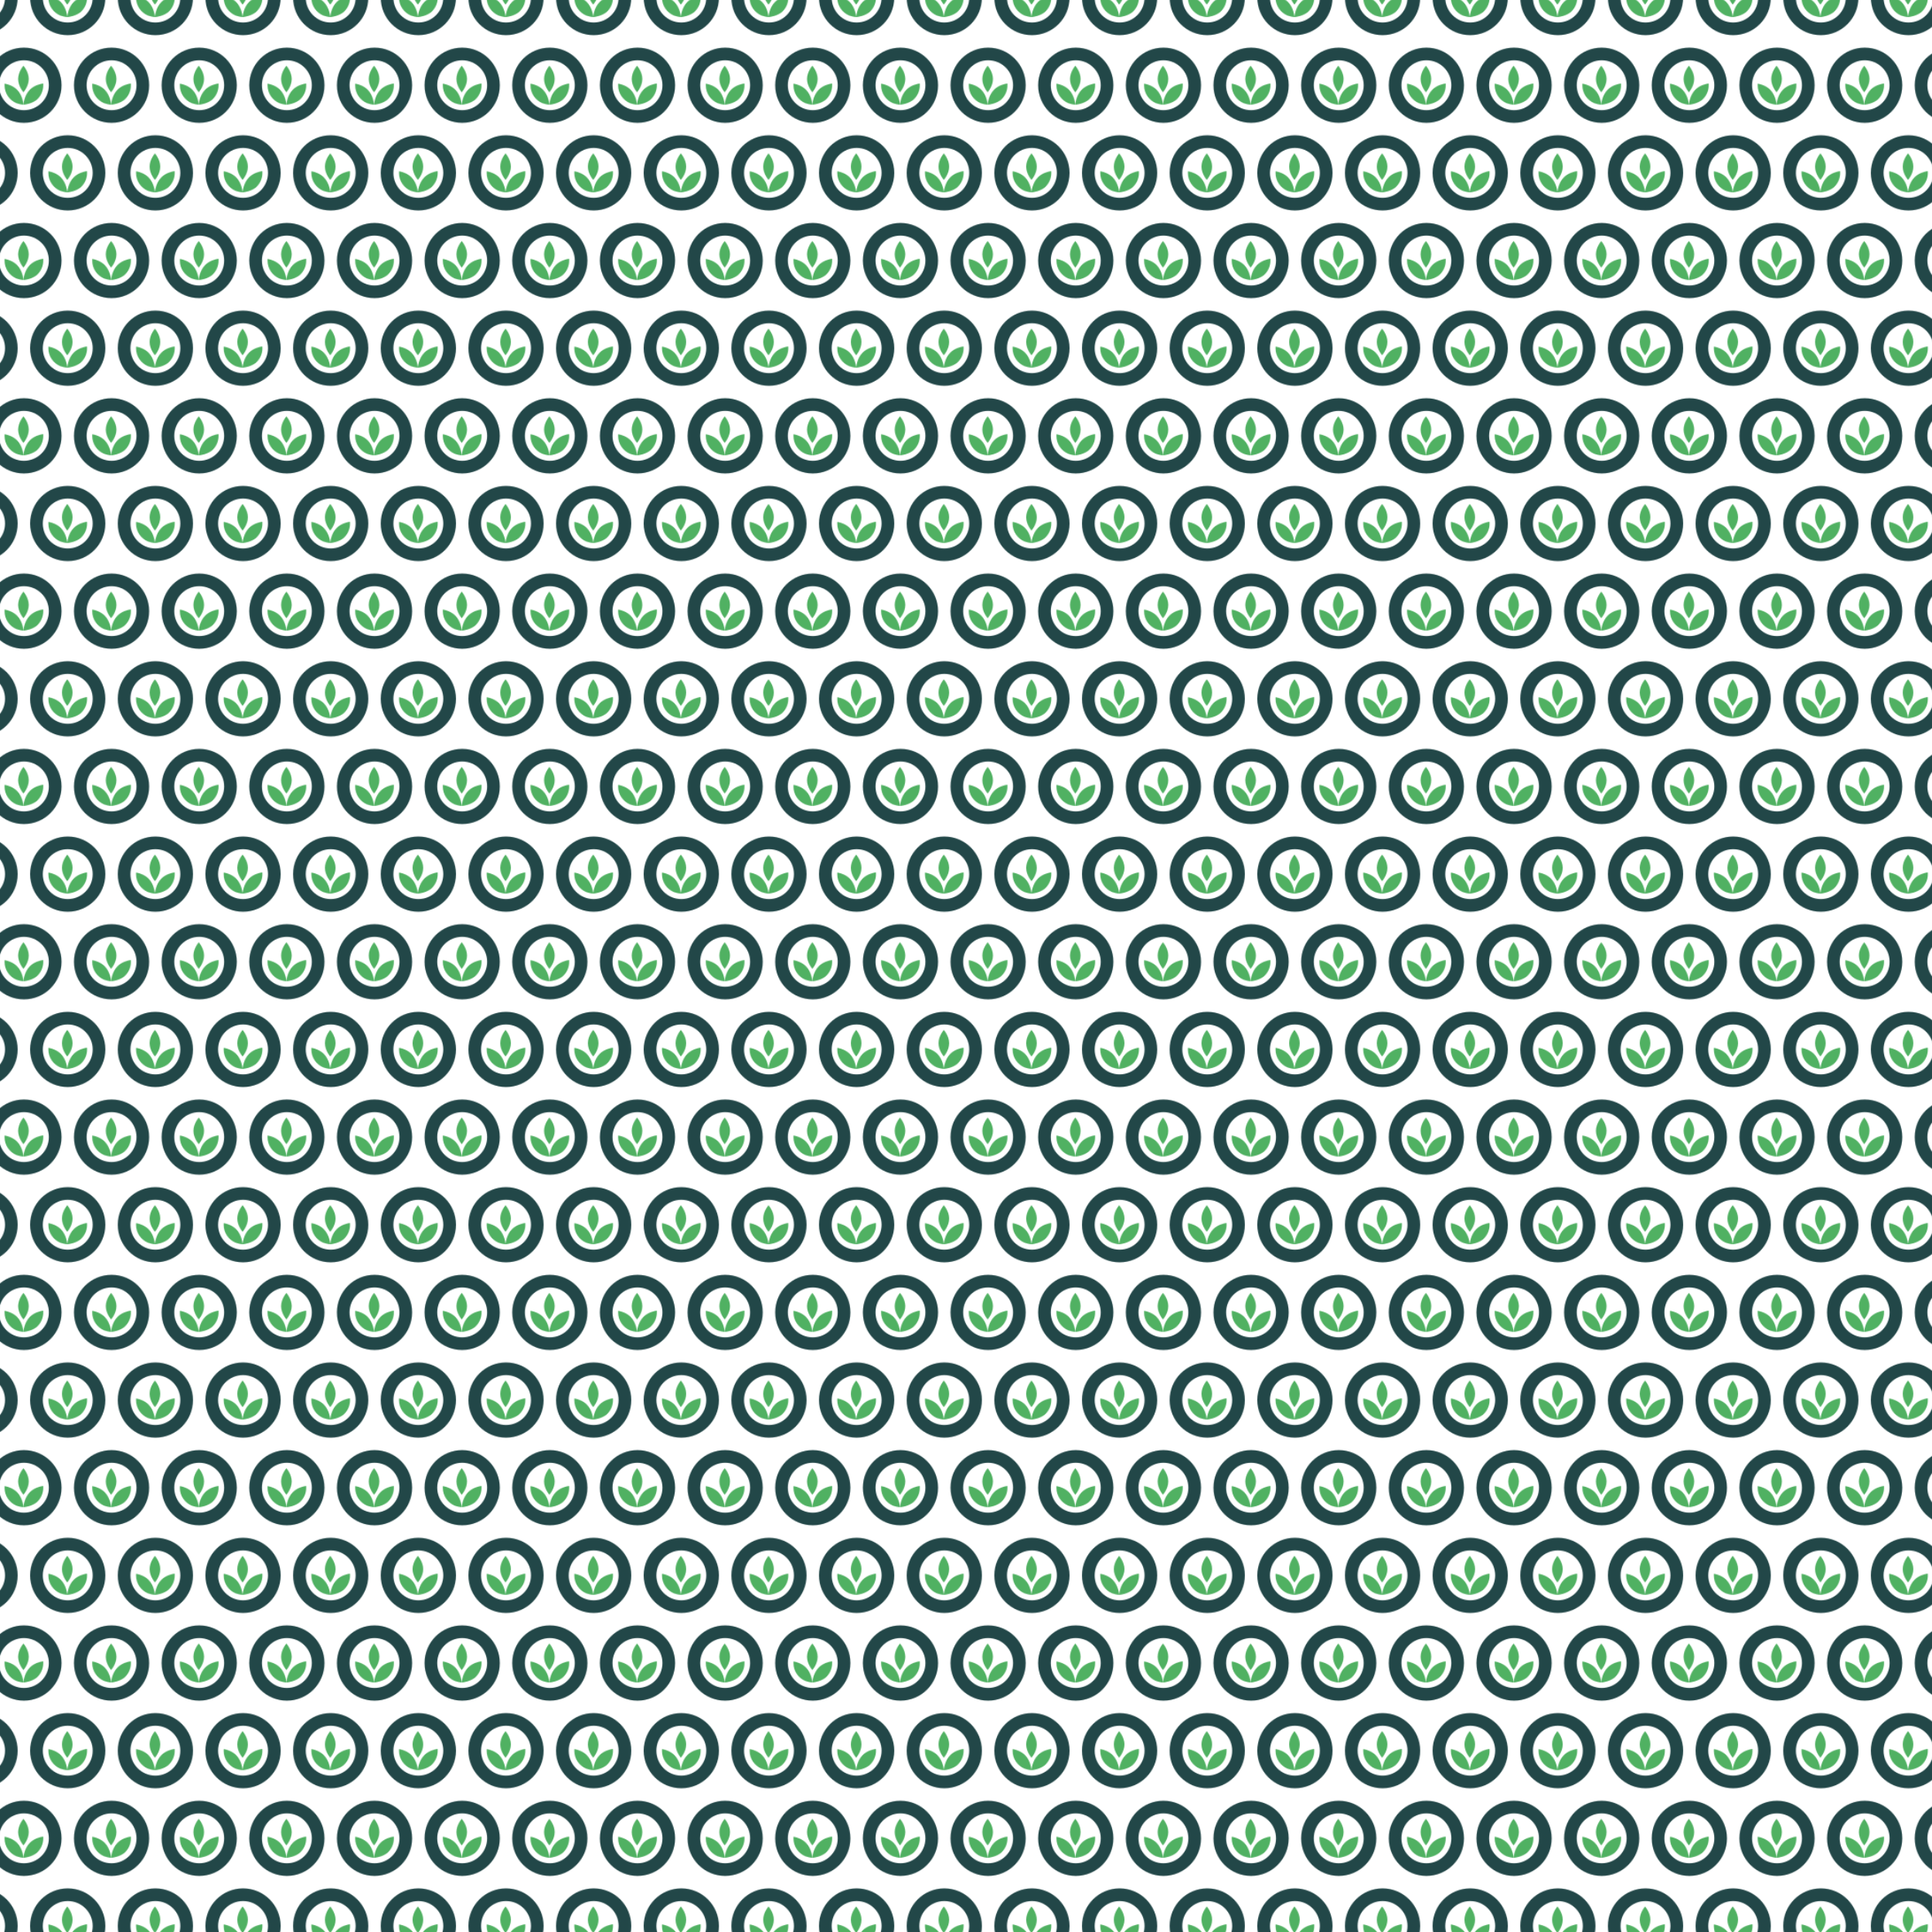
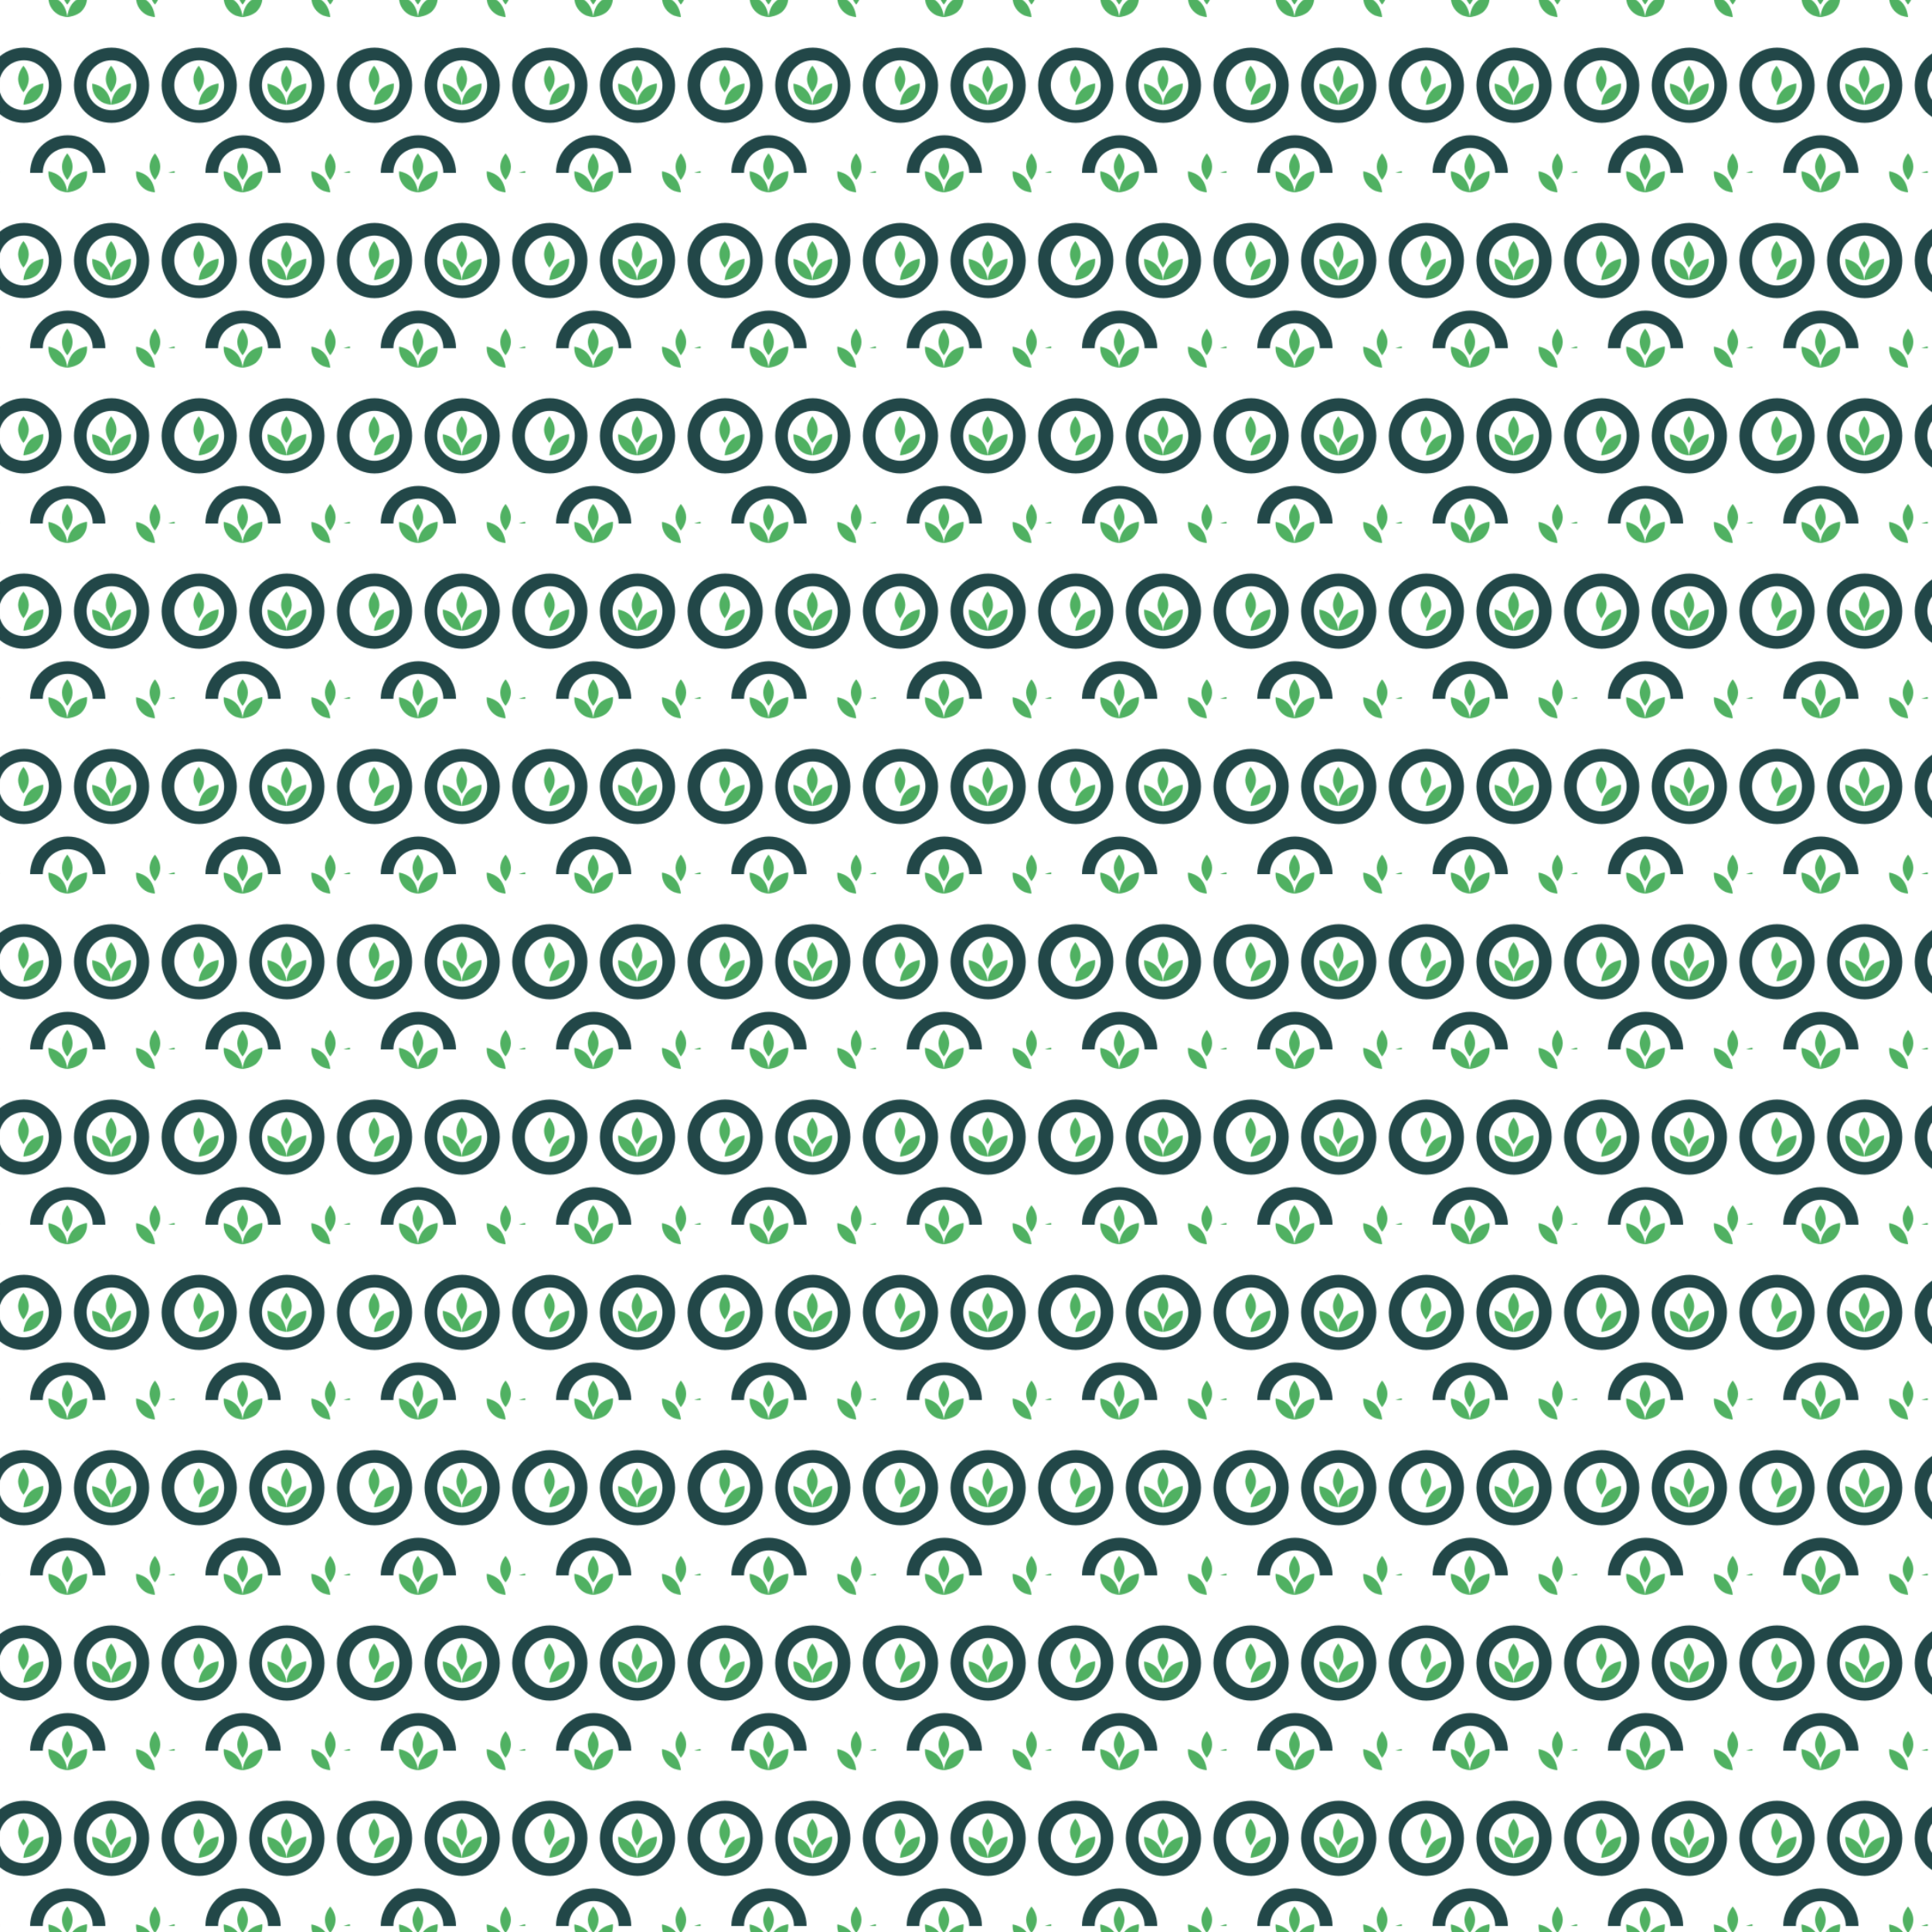
<svg xmlns="http://www.w3.org/2000/svg" xmlns:xlink="http://www.w3.org/1999/xlink" version="1.1" id="Layer_1" x="0px" y="0px" viewBox="0 0 2182.05 2182.05" style="enable-background:new 0 0 2182.05 2182.05;" xml:space="preserve">
  <style type="text/css">
	.st0{fill:none;}
	.st1{clip-path:url(#SVGID_00000031194108105026822390000008815955512976842937_);fill:#224748;}
	.st2{fill:#50B162;}
	.st3{clip-path:url(#SVGID_00000076570820684891765460000000006403095135622272_);fill:#224748;}
	.st4{clip-path:url(#SVGID_00000152251371621236977210000003655772222137449911_);fill:#224748;}
	.st5{clip-path:url(#SVGID_00000021803747216415682100000001647084928706043272_);fill:#224748;}
	.st6{clip-path:url(#SVGID_00000046304428996312443400000006781147316073628554_);fill:#224748;}
	.st7{clip-path:url(#SVGID_00000047043969826417611440000018406533789636657576_);fill:#224748;}
	.st8{clip-path:url(#SVGID_00000121246805712914353750000014570378666224061071_);fill:#224748;}
	.Drop_x0020_Shadow{fill:none;}
	.Round_x0020_Corners_x0020_2_x0020_pt{fill:#FFFFFF;stroke:#000000;stroke-miterlimit:10;}
	.Live_x0020_Reflect_x0020_X{fill:none;}
	.Bevel_x0020_Soft{fill:url(#SVGID_00000078766785676772646800000007529974214372105376_);}
	.Dusk{fill:#FFFFFF;}
	.Foliage_GS{fill:#FFDD00;}
	.Pompadour_GS{fill-rule:evenodd;clip-rule:evenodd;fill:#51AEE2;}
	.st9{fill:url(#New_Pattern);}
</style>
  <pattern x="1215" y="987.26" width="198" height="198" patternUnits="userSpaceOnUse" id="New_Pattern" viewBox="42.49 -240.49 198 198" style="overflow:visible;">
    <g>
      <rect x="42.49" y="-240.49" class="st0" width="198" height="198" />
      <g>
        <g>
          <defs>
-             <rect id="SVGID_1_" x="148.5" y="-84.98" width="84.97" height="84.98" />
-           </defs>
+             </defs>
          <clipPath id="SVGID_00000041275359236095758680000012756158723497214102_">
            <use xlink:href="#SVGID_1_" style="overflow:visible;" />
          </clipPath>
          <path style="clip-path:url(#SVGID_00000041275359236095758680000012756158723497214102_);fill:#224748;" d="M190.99-84.98      c23.47,0,42.49,19.02,42.49,42.49C233.48-19.02,214.46,0,190.99,0S148.5-19.02,148.5-42.49      C148.5-65.96,167.52-84.98,190.99-84.98 M190.99-14.31c15.56,0,28.18-12.61,28.18-28.18s-12.61-28.18-28.18-28.18      s-28.18,12.61-28.18,28.18S175.43-14.31,190.99-14.31" />
        </g>
        <path class="st2" d="M169.23-44.32c-0.06,0.65-0.09,1.3-0.09,1.96c0,9.07,5.56,16.87,13.46,20.17c2.86,1.01,5.39,1.44,6.77,1.61     c0.36,0.03,0.73,0.05,1.1,0.05c-0.05-0.78-0.83-10.52-7.26-16.95C178.78-41.89,172.8-43.64,169.23-44.32" />
        <path class="st2" d="M212.84-42.36c0-0.72-0.04-1.44-0.11-2.14c-3.33,0.52-10.12,2.14-15,7.03c-6.43,6.43-7.21,16.17-7.26,16.95     c0.17,0,0.34,0.01,0.51,0.01c1.88-0.19,8.63-1.13,14.19-5.24C209.86-29.76,212.84-35.72,212.84-42.36" />
        <path class="st2" d="M196.47-49.52c0-8.26-6-14.96-6-14.96s-6,6.7-6,14.96s6,14.96,6,14.96S196.47-41.26,196.47-49.52" />
      </g>
      <g>
        <g>
          <defs>
            <rect id="SVGID_00000121280281679110581390000006083434156280348093_" x="49.5" y="-84.98" width="84.97" height="84.98" />
          </defs>
          <clipPath id="SVGID_00000060023904480120145740000001541933446017693877_">
            <use xlink:href="#SVGID_00000121280281679110581390000006083434156280348093_" style="overflow:visible;" />
          </clipPath>
          <path style="clip-path:url(#SVGID_00000060023904480120145740000001541933446017693877_);fill:#224748;" d="M91.99-84.98      c23.47,0,42.49,19.02,42.49,42.49C134.48-19.02,115.46,0,91.99,0S49.5-19.02,49.5-42.49C49.5-65.96,68.52-84.98,91.99-84.98       M91.99-14.31c15.56,0,28.18-12.61,28.18-28.18s-12.61-28.18-28.18-28.18S63.82-58.05,63.82-42.49S76.43-14.31,91.99-14.31" />
        </g>
        <path class="st2" d="M70.23-44.32c-0.06,0.65-0.09,1.3-0.09,1.96c0,9.07,5.56,16.87,13.46,20.17c2.86,1.01,5.39,1.44,6.77,1.61     c0.36,0.03,0.73,0.05,1.1,0.05c-0.05-0.78-0.83-10.52-7.26-16.95C79.78-41.89,73.8-43.64,70.23-44.32" />
        <path class="st2" d="M113.84-42.36c0-0.72-0.04-1.44-0.11-2.14c-3.33,0.52-10.12,2.14-15,7.03c-6.43,6.43-7.21,16.17-7.26,16.95     c0.17,0,0.34,0.01,0.51,0.01c1.88-0.19,8.63-1.13,14.19-5.24C110.86-29.76,113.84-35.72,113.84-42.36" />
        <path class="st2" d="M97.47-49.52c0-8.26-6-14.96-6-14.96s-6,6.7-6,14.96s6,14.96,6,14.96S97.47-41.26,97.47-49.52" />
      </g>
      <g>
        <g>
          <defs>
            <rect id="SVGID_00000057118431738793048710000002838258019706259866_" x="198" y="-183.98" width="84.97" height="84.98" />
          </defs>
          <clipPath id="SVGID_00000062155999132428387880000005109370734698102922_">
            <use xlink:href="#SVGID_00000057118431738793048710000002838258019706259866_" style="overflow:visible;" />
          </clipPath>
          <path style="clip-path:url(#SVGID_00000062155999132428387880000005109370734698102922_);fill:#224748;" d="M240.49-183.98      c23.47,0,42.49,19.02,42.49,42.49c0,23.47-19.02,42.49-42.49,42.49S198-118.02,198-141.49      C198-164.96,217.02-183.98,240.49-183.98 M240.49-113.32c15.56,0,28.18-12.61,28.18-28.18s-12.61-28.18-28.18-28.18      s-28.18,12.61-28.18,28.18S224.93-113.32,240.49-113.32" />
        </g>
-         <path class="st2" d="M218.73-143.32c-0.06,0.65-0.09,1.3-0.09,1.96c0,9.07,5.56,16.87,13.46,20.17c2.86,1.01,5.39,1.44,6.77,1.61     c0.36,0.03,0.73,0.05,1.1,0.05c-0.05-0.78-0.83-10.52-7.26-16.95C228.28-140.89,222.3-142.64,218.73-143.32" />
        <path class="st2" d="M262.34-141.36c0-0.72-0.04-1.44-0.11-2.14c-3.33,0.52-10.12,2.14-15,7.03c-6.43,6.43-7.21,16.17-7.26,16.95     c0.17,0,0.34,0.01,0.51,0.01c1.88-0.19,8.63-1.13,14.19-5.24C259.36-128.76,262.34-134.72,262.34-141.36" />
        <path class="st2" d="M245.97-148.52c0-8.26-6-14.96-6-14.96s-6,6.7-6,14.96c0,8.26,6,14.96,6,14.96S245.97-140.26,245.97-148.52" />
      </g>
      <g>
        <g>
          <defs>
            <rect id="SVGID_00000065057804326096406830000009561653184960281730_" x="99" y="-183.98" width="84.97" height="84.98" />
          </defs>
          <clipPath id="SVGID_00000068657104915744418160000004713183638398034826_">
            <use xlink:href="#SVGID_00000065057804326096406830000009561653184960281730_" style="overflow:visible;" />
          </clipPath>
          <path style="clip-path:url(#SVGID_00000068657104915744418160000004713183638398034826_);fill:#224748;" d="M141.49-183.98      c23.47,0,42.49,19.02,42.49,42.49c0,23.47-19.02,42.49-42.49,42.49S99-118.02,99-141.49C99-164.96,118.02-183.98,141.49-183.98       M141.49-113.32c15.56,0,28.18-12.61,28.18-28.18s-12.61-28.18-28.18-28.18s-28.18,12.61-28.18,28.18      S125.93-113.32,141.49-113.32" />
        </g>
        <path class="st2" d="M119.73-143.32c-0.06,0.65-0.09,1.3-0.09,1.96c0,9.07,5.56,16.87,13.46,20.17c2.86,1.01,5.39,1.44,6.77,1.61     c0.36,0.03,0.73,0.05,1.1,0.05c-0.05-0.78-0.83-10.52-7.26-16.95C129.28-140.89,123.3-142.64,119.73-143.32" />
        <path class="st2" d="M163.34-141.36c0-0.72-0.04-1.44-0.11-2.14c-3.33,0.52-10.12,2.14-15,7.03c-6.43,6.43-7.21,16.17-7.26,16.95     c0.17,0,0.34,0.01,0.51,0.01c1.88-0.19,8.63-1.13,14.19-5.24C160.36-128.76,163.34-134.72,163.34-141.36" />
        <path class="st2" d="M146.97-148.52c0-8.26-6-14.96-6-14.96s-6,6.7-6,14.96c0,8.26,6,14.96,6,14.96S146.97-140.26,146.97-148.52" />
      </g>
      <g>
        <g>
          <defs>
            <rect id="SVGID_00000031187967147903023700000002279842037088252816_" x="0" y="-183.98" width="84.97" height="84.98" />
          </defs>
          <clipPath id="SVGID_00000125604269748134674080000011902115732709370767_">
            <use xlink:href="#SVGID_00000031187967147903023700000002279842037088252816_" style="overflow:visible;" />
          </clipPath>
          <path style="clip-path:url(#SVGID_00000125604269748134674080000011902115732709370767_);fill:#224748;" d="M42.49-183.98      c23.47,0,42.49,19.02,42.49,42.49C84.98-118.02,65.96-99,42.49-99S0-118.02,0-141.49C0-164.96,19.02-183.98,42.49-183.98       M42.49-113.32c15.56,0,28.18-12.61,28.18-28.18s-12.61-28.18-28.18-28.18s-28.18,12.61-28.18,28.18S26.93-113.32,42.49-113.32" />
        </g>
        <path class="st2" d="M64.34-141.36c0-0.72-0.04-1.44-0.11-2.14c-3.33,0.52-10.12,2.14-15,7.03c-6.43,6.43-7.21,16.17-7.26,16.95     c0.17,0,0.34,0.01,0.51,0.01c1.88-0.19,8.63-1.13,14.19-5.24C61.36-128.76,64.34-134.72,64.34-141.36" />
        <path class="st2" d="M47.97-148.52c0-8.26-6-14.96-6-14.96s-6,6.7-6,14.96c0,8.26,6,14.96,6,14.96S47.97-140.26,47.97-148.52" />
      </g>
      <g>
        <g>
          <defs>
            <rect id="SVGID_00000034078993300729152620000012238482921940314296_" x="148.5" y="-282.98" width="84.97" height="84.98" />
          </defs>
          <clipPath id="SVGID_00000167397546627657895840000010663371520297265056_">
            <use xlink:href="#SVGID_00000034078993300729152620000012238482921940314296_" style="overflow:visible;" />
          </clipPath>
-           <path style="clip-path:url(#SVGID_00000167397546627657895840000010663371520297265056_);fill:#224748;" d="M190.99-282.98      c23.47,0,42.49,19.02,42.49,42.49c0,23.47-19.02,42.49-42.49,42.49s-42.49-19.02-42.49-42.49      C148.5-263.96,167.52-282.98,190.99-282.98 M190.99-212.32c15.56,0,28.18-12.61,28.18-28.18s-12.61-28.18-28.18-28.18      s-28.18,12.61-28.18,28.18S175.43-212.32,190.99-212.32" />
        </g>
        <path class="st2" d="M169.23-242.32c-0.06,0.65-0.09,1.3-0.09,1.96c0,9.07,5.56,16.87,13.46,20.17c2.86,1.01,5.39,1.44,6.77,1.61     c0.36,0.03,0.73,0.05,1.1,0.05c-0.05-0.78-0.83-10.52-7.26-16.95C178.78-239.89,172.8-241.64,169.23-242.32" />
-         <path class="st2" d="M212.84-240.36c0-0.72-0.04-1.44-0.11-2.14c-3.33,0.52-10.12,2.14-15,7.03c-6.43,6.43-7.21,16.17-7.26,16.95     c0.17,0,0.34,0.01,0.51,0.01c1.88-0.19,8.63-1.13,14.19-5.24C209.86-227.76,212.84-233.72,212.84-240.36" />
        <path class="st2" d="M196.47-247.52c0-8.26-6-14.96-6-14.96s-6,6.7-6,14.96c0,8.26,6,14.96,6,14.96S196.47-239.26,196.47-247.52" />
      </g>
      <g>
        <g>
          <defs>
-             <rect id="SVGID_00000134243730630062094480000015524447287552500647_" x="49.5" y="-282.98" width="84.97" height="84.98" />
-           </defs>
+             </defs>
          <clipPath id="SVGID_00000055681986301274926030000001815445707454880678_">
            <use xlink:href="#SVGID_00000134243730630062094480000015524447287552500647_" style="overflow:visible;" />
          </clipPath>
          <path style="clip-path:url(#SVGID_00000055681986301274926030000001815445707454880678_);fill:#224748;" d="M91.99-282.98      c23.47,0,42.49,19.02,42.49,42.49c0,23.47-19.02,42.49-42.49,42.49S49.5-217.02,49.5-240.49      C49.5-263.96,68.52-282.98,91.99-282.98 M91.99-212.32c15.56,0,28.18-12.61,28.18-28.18s-12.61-28.18-28.18-28.18      s-28.18,12.61-28.18,28.18S76.43-212.32,91.99-212.32" />
        </g>
        <path class="st2" d="M70.23-242.32c-0.06,0.65-0.09,1.3-0.09,1.96c0,9.07,5.56,16.87,13.46,20.17c2.86,1.01,5.39,1.44,6.77,1.61     c0.36,0.03,0.73,0.05,1.1,0.05c-0.05-0.78-0.83-10.52-7.26-16.95C79.78-239.89,73.8-241.64,70.23-242.32" />
        <path class="st2" d="M113.84-240.36c0-0.72-0.04-1.44-0.11-2.14c-3.33,0.52-10.12,2.14-15,7.03c-6.43,6.43-7.21,16.17-7.26,16.95     c0.17,0,0.34,0.01,0.51,0.01c1.88-0.19,8.63-1.13,14.19-5.24C110.86-227.76,113.84-233.72,113.84-240.36" />
        <path class="st2" d="M97.47-247.52c0-8.26-6-14.96-6-14.96s-6,6.7-6,14.96c0,8.26,6,14.96,6,14.96S97.47-239.26,97.47-247.52" />
      </g>
    </g>
  </pattern>
  <linearGradient id="SVGID_00000008122177561417995780000001549194183317599163_" gradientUnits="userSpaceOnUse" x1="1215" y1="987.256" x2="1215.707" y2="987.963">
    <stop offset="0" style="stop-color:#E6E6EB" />
    <stop offset="0.174" style="stop-color:#E2E2E6" />
    <stop offset="0.352" style="stop-color:#D5D4D8" />
    <stop offset="0.532" style="stop-color:#C0BFC2" />
    <stop offset="0.714" style="stop-color:#A4A2A4" />
    <stop offset="0.895" style="stop-color:#828282" />
    <stop offset="1" style="stop-color:#6B6E6E" />
  </linearGradient>
  <rect class="st9" width="2182.05" height="2182.05" />
  <g>
</g>
  <g>
</g>
  <g>
</g>
  <g>
</g>
  <g>
</g>
  <g>
</g>
</svg>